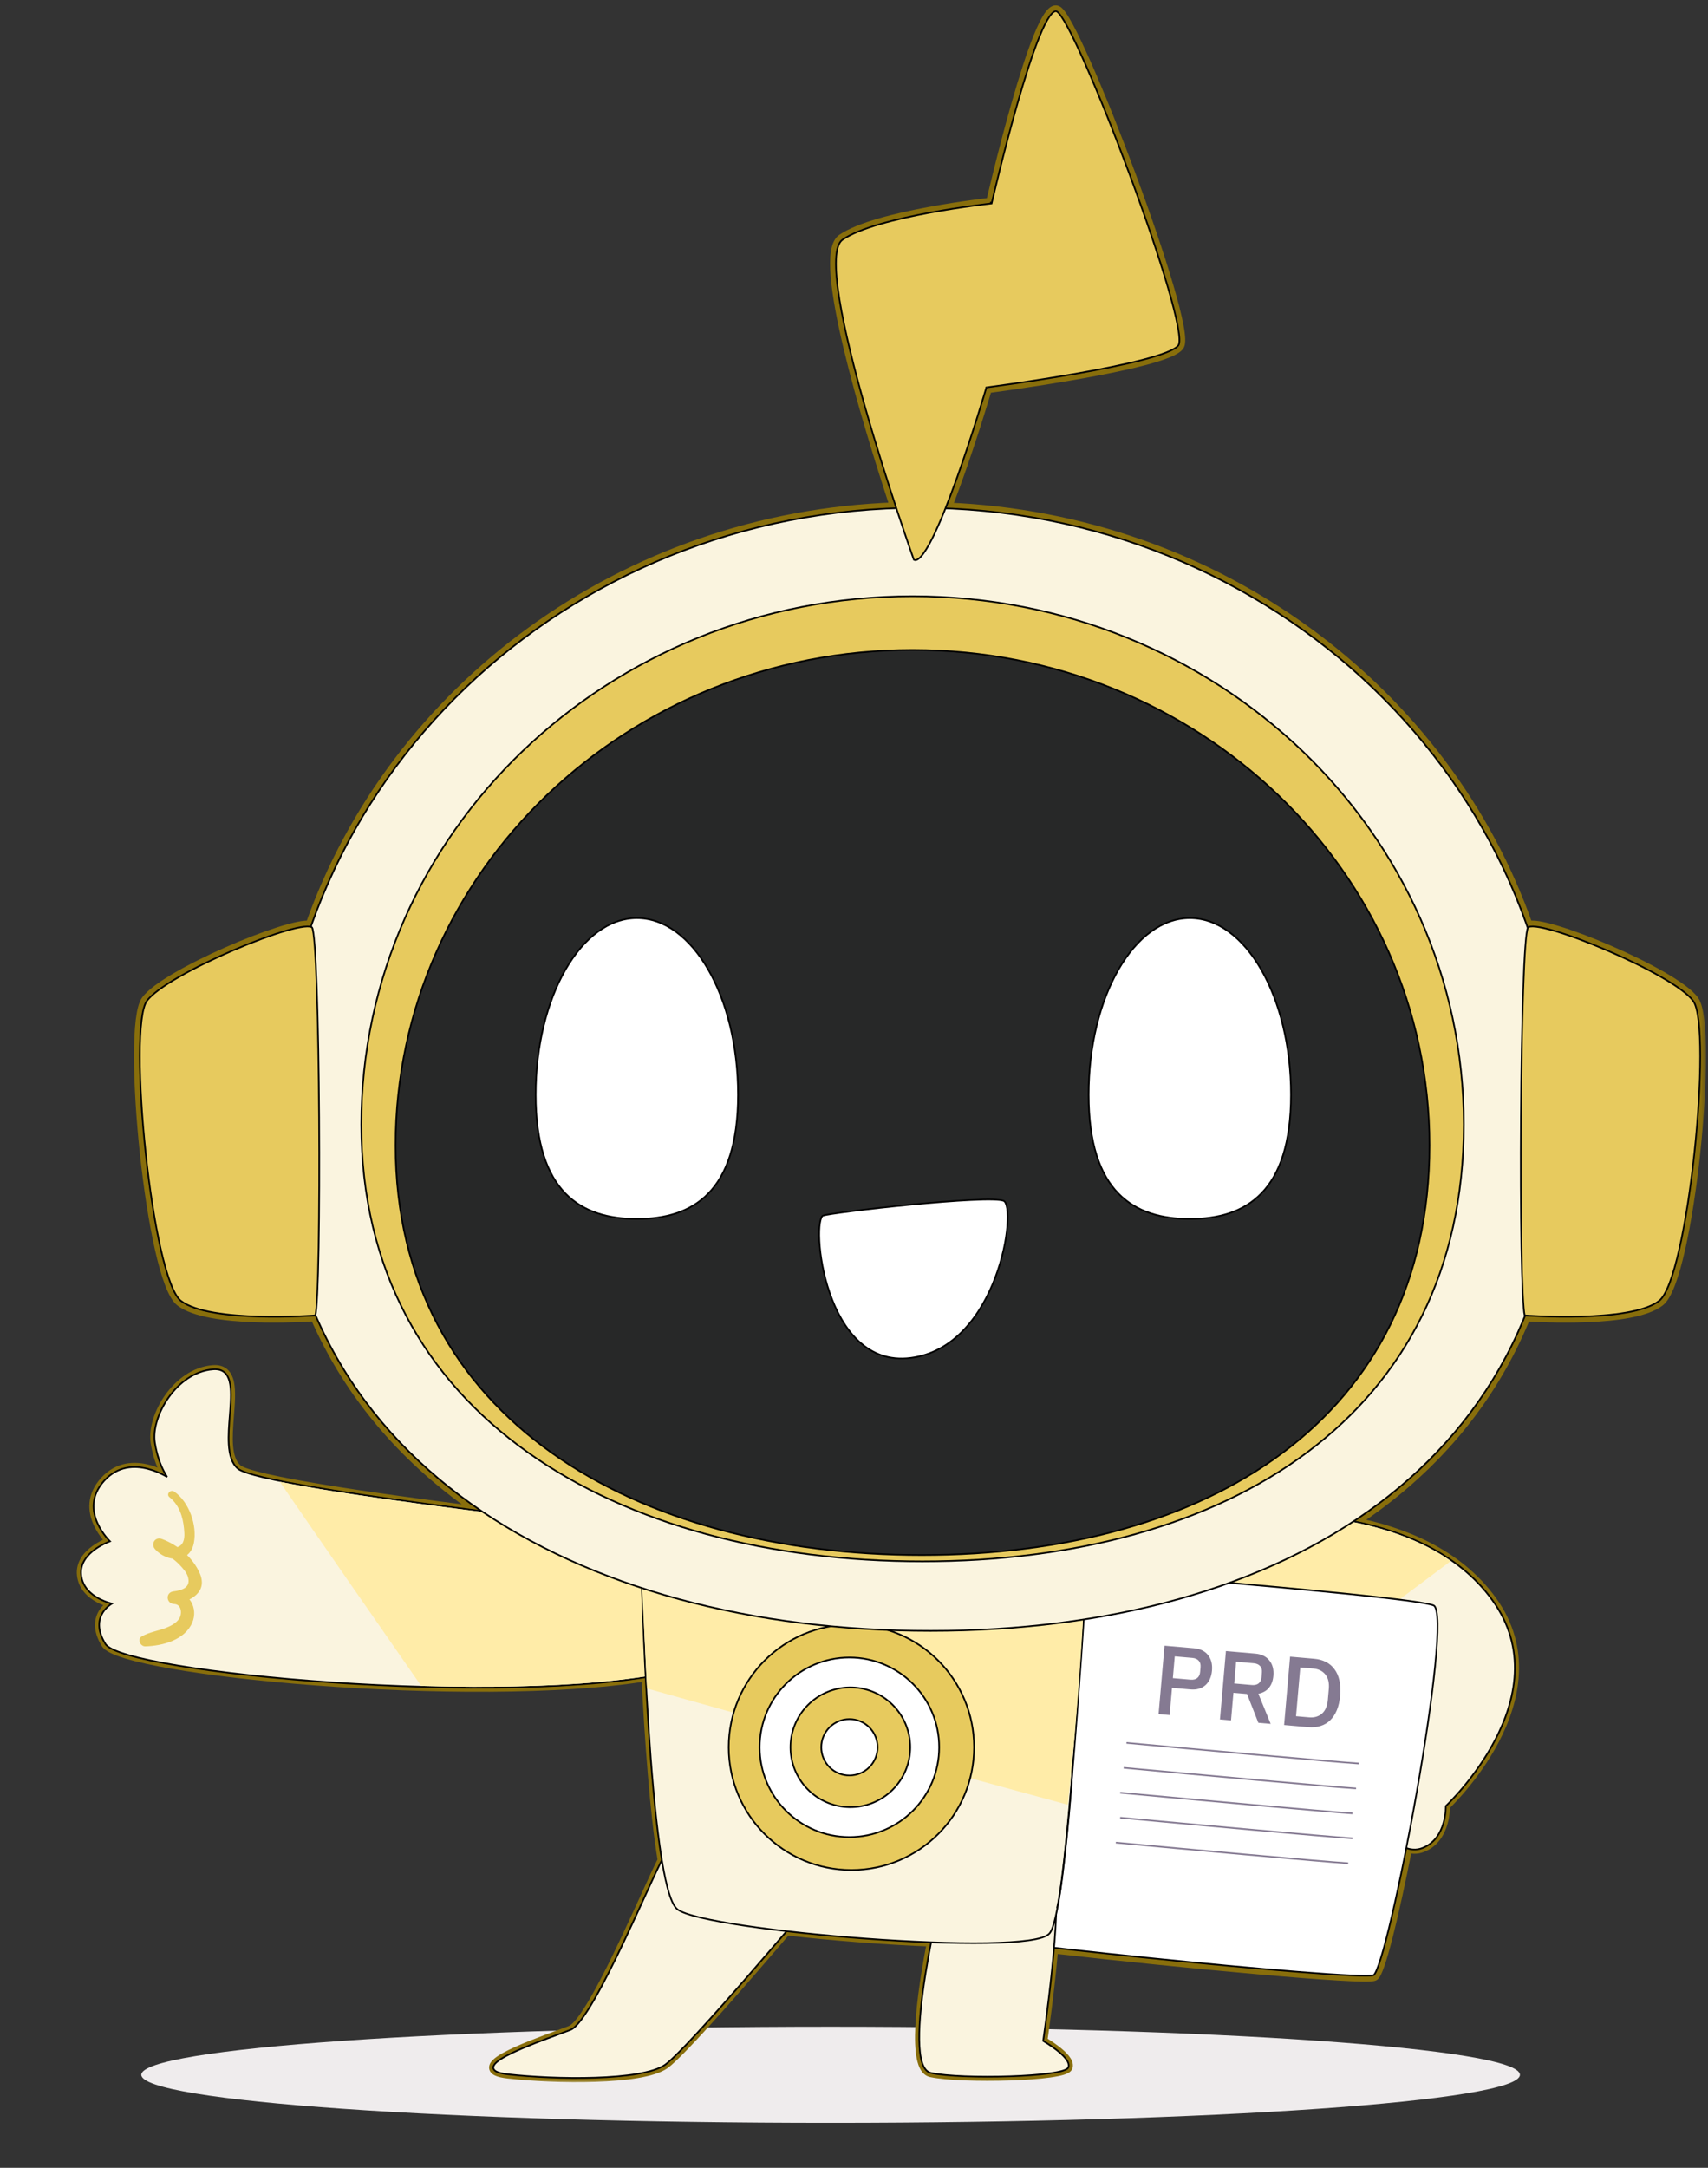
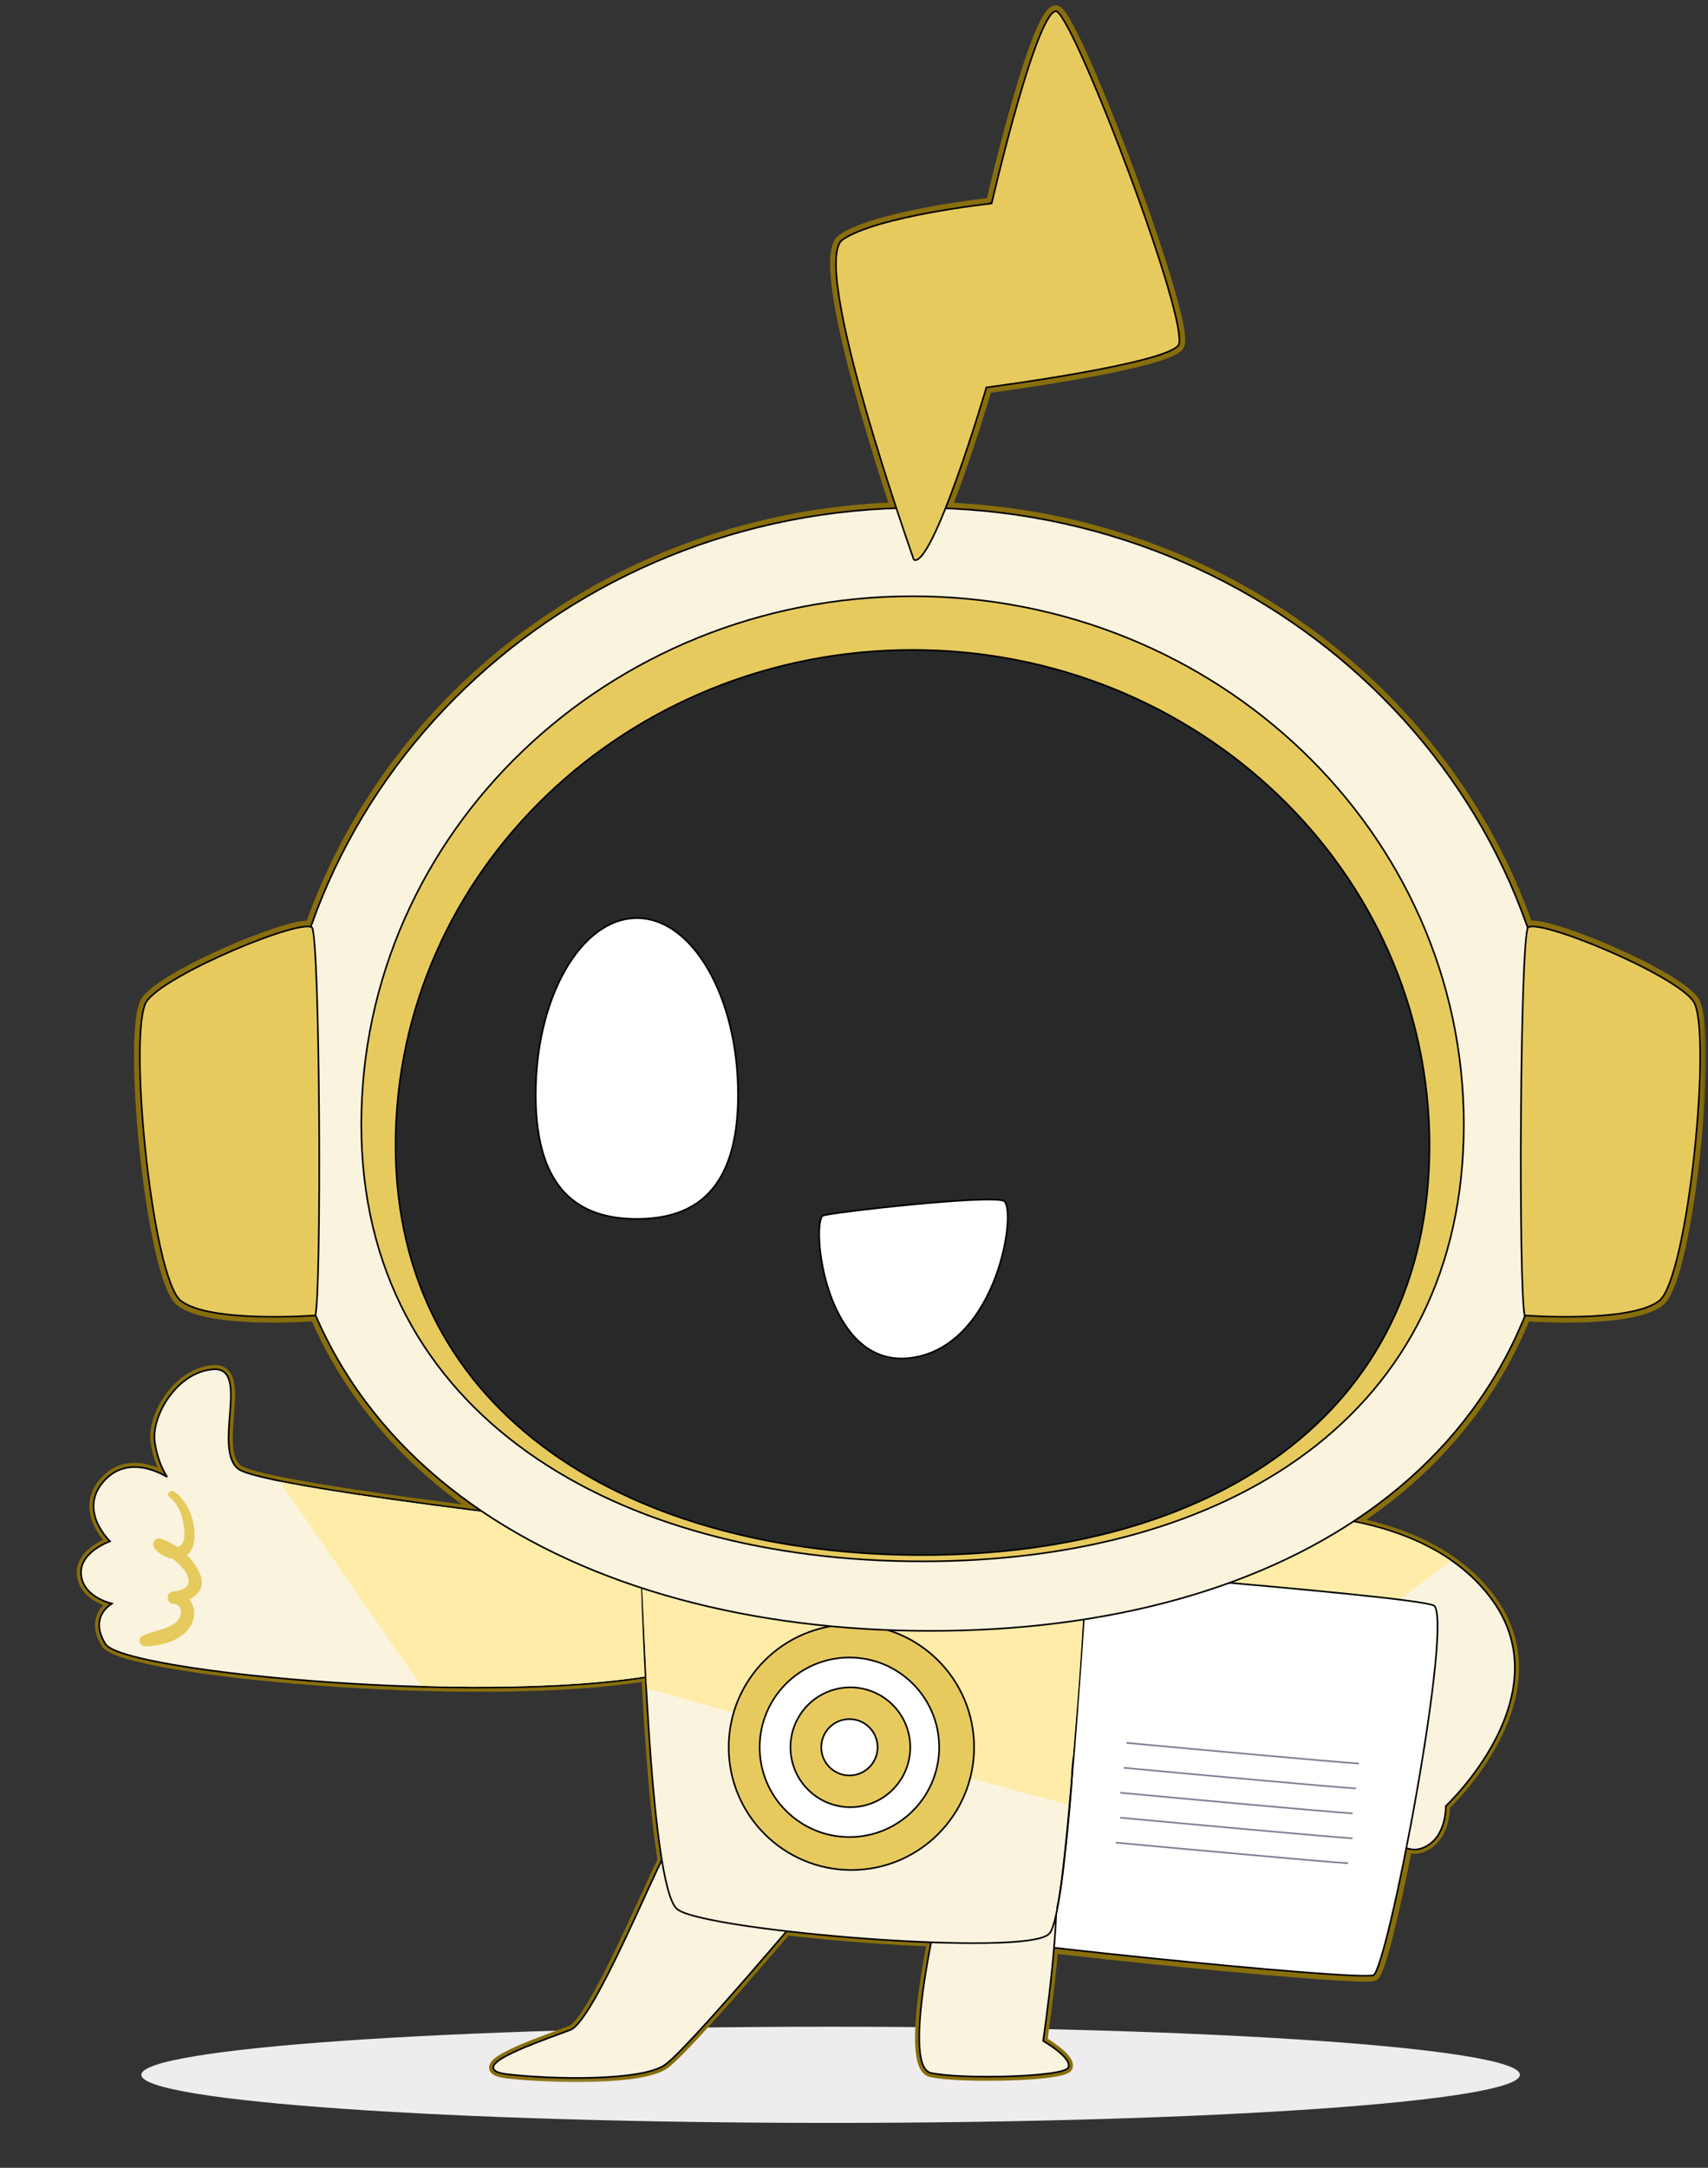
<svg xmlns="http://www.w3.org/2000/svg" width="164" height="208" viewBox="0 0 164 208" fill="none">
  <rect x="0" y="0" width="164" height="208" fill="#333333" stroke="none" />
  <g id="PM">
    <g id="Vector" style="mix-blend-mode:luminosity">
      <path d="M79.755 203.69C116.309 203.69 145.942 201.624 145.942 199.076C145.942 196.527 116.309 194.461 79.755 194.461C43.201 194.461 13.568 196.527 13.568 199.076C13.568 201.624 43.201 203.69 79.755 203.69Z" fill="#EFECED" />
    </g>
    <g id="Group 1000002637">
      <g id="Union">
        <mask id="path-2-outside-1_1636_24647" maskUnits="userSpaceOnUse" x="6.857" y="0" width="157" height="200" fill="black">
          <rect fill="white" x="6.857" width="157" height="200" />
          <path fill-rule="evenodd" clip-rule="evenodd" d="M90.901 48.698C116.934 49.752 138.791 66.26 146.725 88.888C148.063 88.118 160.816 93.41 162.654 96.013C164.537 98.68 162.184 122.679 159.359 124.874C156.744 126.906 147.814 126.386 146.498 126.298C143.128 134.59 137.409 141.174 129.984 146.056C134.555 146.954 139.926 149.002 143.242 153.592C149.929 162.847 138.742 173.258 138.742 173.258C138.742 173.258 138.871 176.343 136.556 177.243C136.061 177.435 135.578 177.416 135.125 177.267C133.83 183.854 132.483 189.33 131.923 189.585C131.007 190.002 113.567 188.367 101.123 186.955C100.759 191.227 100.077 195.865 100.077 195.865C100.077 195.865 102.778 197.407 102.52 198.306C102.262 199.206 92.361 199.464 89.403 198.821C87.58 198.424 88.446 191.623 89.498 186.287C85.021 186.124 79.902 185.723 75.499 185.213C71.999 189.308 65.4 196.929 63.813 198.048C61.626 199.591 53.268 199.462 48.767 198.948C44.852 198.501 50.569 196.4 53.647 195.269L53.648 195.268C54.108 195.099 54.51 194.952 54.811 194.835C56.386 194.223 59.748 186.882 61.978 182.012C62.664 180.514 63.243 179.25 63.63 178.488C62.879 173.941 62.381 166.902 62.069 160.832C45.135 163.532 11.779 160.26 10.186 157.688C8.515 154.988 10.958 153.831 10.958 153.831C10.958 153.831 8.13 153.317 7.872 151.131C7.616 148.946 10.702 147.918 10.702 147.918C10.702 147.918 7.487 144.962 10.059 142.133C12.63 139.305 16.36 142.004 16.36 142.004C16.36 142.004 15.331 140.847 14.946 138.405C14.559 135.962 17.003 131.72 20.474 131.464C22.333 131.326 22.166 133.472 21.983 135.811C21.825 137.843 21.655 140.02 22.79 140.976C24.062 142.047 35.513 143.71 46.199 145.058C39.15 140.289 33.62 134.035 30.253 126.293C29.227 126.365 19.988 126.946 17.321 124.874C14.496 122.679 12.143 98.68 14.026 96.013C15.805 93.494 27.811 88.455 29.792 88.832C37.779 66.129 59.786 49.6 85.957 48.684C83.218 40.375 78.422 24.609 80.856 22.933C84.179 20.645 95.152 19.449 95.152 19.449C95.152 19.449 99.63 0.078 101.513 1.034C103.394 1.99 114.523 31.324 113.216 33.172C111.909 35.019 94.775 37.242 94.775 37.242C94.775 37.242 92.836 43.828 90.901 48.698Z" />
        </mask>
        <path fill-rule="evenodd" clip-rule="evenodd" d="M90.901 48.698C116.934 49.752 138.791 66.26 146.725 88.888C148.063 88.118 160.816 93.41 162.654 96.013C164.537 98.68 162.184 122.679 159.359 124.874C156.744 126.906 147.814 126.386 146.498 126.298C143.128 134.59 137.409 141.174 129.984 146.056C134.555 146.954 139.926 149.002 143.242 153.592C149.929 162.847 138.742 173.258 138.742 173.258C138.742 173.258 138.871 176.343 136.556 177.243C136.061 177.435 135.578 177.416 135.125 177.267C133.83 183.854 132.483 189.33 131.923 189.585C131.007 190.002 113.567 188.367 101.123 186.955C100.759 191.227 100.077 195.865 100.077 195.865C100.077 195.865 102.778 197.407 102.52 198.306C102.262 199.206 92.361 199.464 89.403 198.821C87.58 198.424 88.446 191.623 89.498 186.287C85.021 186.124 79.902 185.723 75.499 185.213C71.999 189.308 65.4 196.929 63.813 198.048C61.626 199.591 53.268 199.462 48.767 198.948C44.852 198.501 50.569 196.4 53.647 195.269L53.648 195.268C54.108 195.099 54.51 194.952 54.811 194.835C56.386 194.223 59.748 186.882 61.978 182.012C62.664 180.514 63.243 179.25 63.63 178.488C62.879 173.941 62.381 166.902 62.069 160.832C45.135 163.532 11.779 160.26 10.186 157.688C8.515 154.988 10.958 153.831 10.958 153.831C10.958 153.831 8.13 153.317 7.872 151.131C7.616 148.946 10.702 147.918 10.702 147.918C10.702 147.918 7.487 144.962 10.059 142.133C12.63 139.305 16.36 142.004 16.36 142.004C16.36 142.004 15.331 140.847 14.946 138.405C14.559 135.962 17.003 131.72 20.474 131.464C22.333 131.326 22.166 133.472 21.983 135.811C21.825 137.843 21.655 140.02 22.79 140.976C24.062 142.047 35.513 143.71 46.199 145.058C39.15 140.289 33.62 134.035 30.253 126.293C29.227 126.365 19.988 126.946 17.321 124.874C14.496 122.679 12.143 98.68 14.026 96.013C15.805 93.494 27.811 88.455 29.792 88.832C37.779 66.129 59.786 49.6 85.957 48.684C83.218 40.375 78.422 24.609 80.856 22.933C84.179 20.645 95.152 19.449 95.152 19.449C95.152 19.449 99.63 0.078 101.513 1.034C103.394 1.99 114.523 31.324 113.216 33.172C111.909 35.019 94.775 37.242 94.775 37.242C94.775 37.242 92.836 43.828 90.901 48.698Z" fill="#9760E5" />
        <path d="M90.901 48.698L90.453 48.52L90.202 49.151L90.881 49.179L90.901 48.698ZM146.725 88.888L146.271 89.047L146.463 89.594L146.965 89.305L146.725 88.888ZM162.654 96.013L163.047 95.736L162.654 96.013ZM159.359 124.874L159.654 125.254H159.654L159.359 124.874ZM146.498 126.298L146.53 125.817L146.183 125.794L146.052 126.116L146.498 126.298ZM129.984 146.056L129.719 145.653L128.734 146.301L129.891 146.528L129.984 146.056ZM143.242 153.592L143.632 153.31L143.242 153.592ZM138.742 173.258L138.414 172.906L138.252 173.057L138.261 173.279L138.742 173.258ZM136.556 177.243L136.73 177.691L136.556 177.243ZM135.125 177.267L135.275 176.81L134.758 176.64L134.653 177.174L135.125 177.267ZM131.923 189.585L132.122 190.023H132.122L131.923 189.585ZM101.123 186.955L101.177 186.477L100.685 186.421L100.643 186.914L101.123 186.955ZM100.077 195.865L99.601 195.795L99.553 196.12L99.839 196.283L100.077 195.865ZM102.52 198.306L102.983 198.439L102.983 198.439L102.52 198.306ZM89.403 198.821L89.301 199.291L89.403 198.821ZM89.498 186.287L89.971 186.38L90.08 185.826L89.516 185.806L89.498 186.287ZM75.499 185.213L75.554 184.735L75.299 184.706L75.132 184.901L75.499 185.213ZM63.813 198.048L64.09 198.442L63.813 198.048ZM48.767 198.948L48.822 198.469H48.822L48.767 198.948ZM53.647 195.269L53.485 194.815L53.481 194.817L53.647 195.269ZM53.648 195.268L53.81 195.722L53.814 195.72L53.648 195.268ZM54.811 194.835L54.985 195.283L54.985 195.283L54.811 194.835ZM61.978 182.012L61.541 181.811L61.978 182.012ZM63.63 178.488L64.059 178.706L64.131 178.565L64.105 178.409L63.63 178.488ZM62.069 160.832L62.55 160.807L62.523 160.272L61.993 160.357L62.069 160.832ZM10.186 157.688L9.777 157.941L9.777 157.941L10.186 157.688ZM10.958 153.831L11.164 154.266L12.517 153.625L11.044 153.357L10.958 153.831ZM7.872 151.131L7.394 151.187L7.394 151.188L7.872 151.131ZM10.702 147.918L10.854 148.374L11.629 148.116L11.028 147.563L10.702 147.918ZM10.059 142.133L9.702 141.809H9.702L10.059 142.133ZM16.36 142.004L16.077 142.394L16.72 141.684L16.36 142.004ZM14.946 138.405L15.421 138.33L15.421 138.33L14.946 138.405ZM20.474 131.464L20.439 130.983H20.439L20.474 131.464ZM21.983 135.811L21.503 135.774L21.983 135.811ZM22.79 140.976L23.1 140.608H23.1L22.79 140.976ZM46.199 145.058L46.139 145.536L46.469 144.66L46.199 145.058ZM30.253 126.293L30.694 126.101L30.558 125.789L30.219 125.813L30.253 126.293ZM17.321 124.874L17.026 125.254H17.026L17.321 124.874ZM14.026 96.013L14.419 96.291L14.026 96.013ZM29.792 88.832L29.702 89.305L30.108 89.383L30.246 88.992L29.792 88.832ZM85.957 48.684L85.974 49.166L86.615 49.143L86.414 48.534L85.957 48.684ZM80.856 22.933L80.583 22.537L80.583 22.537L80.856 22.933ZM95.152 19.449L95.204 19.927L95.544 19.89L95.621 19.557L95.152 19.449ZM101.513 1.034L101.731 0.605L101.731 0.605L101.513 1.034ZM113.216 33.172L113.609 33.45L113.216 33.172ZM94.775 37.242L94.713 36.765L94.401 36.805L94.313 37.106L94.775 37.242ZM90.881 49.179C116.723 50.226 138.404 66.61 146.271 89.047L147.18 88.729C139.178 65.91 117.146 49.279 90.92 48.217L90.881 49.179ZM146.965 89.305C146.941 89.319 146.97 89.296 147.113 89.294C147.242 89.292 147.418 89.306 147.643 89.342C148.092 89.413 148.684 89.56 149.38 89.771C150.77 90.193 152.53 90.857 154.311 91.628C156.092 92.399 157.883 93.272 159.338 94.111C160.065 94.53 160.702 94.937 161.21 95.315C161.724 95.698 162.076 96.029 162.261 96.291L163.047 95.736C162.773 95.347 162.324 94.944 161.784 94.542C161.237 94.135 160.566 93.707 159.819 93.277C158.323 92.415 156.498 91.525 154.694 90.744C152.89 89.963 151.095 89.285 149.66 88.85C148.944 88.633 148.305 88.472 147.794 88.391C147.539 88.35 147.302 88.328 147.096 88.331C146.905 88.335 146.676 88.361 146.485 88.471L146.965 89.305ZM162.261 96.291C162.33 96.389 162.413 96.574 162.493 96.876C162.571 97.17 162.638 97.542 162.691 97.987C162.798 98.876 162.849 100.019 162.85 101.339C162.85 103.977 162.645 107.278 162.293 110.57C161.942 113.862 161.444 117.131 160.861 119.708C160.569 120.997 160.259 122.101 159.939 122.942C159.779 123.363 159.62 123.709 159.466 123.977C159.308 124.249 159.17 124.411 159.064 124.494L159.654 125.254C159.901 125.063 160.113 124.78 160.299 124.459C160.488 124.132 160.668 123.735 160.839 123.284C161.181 122.383 161.503 121.231 161.8 119.92C162.394 117.296 162.896 113.987 163.251 110.672C163.605 107.356 163.812 104.02 163.812 101.339C163.812 100 163.761 98.814 163.647 97.871C163.59 97.4 163.517 96.981 163.424 96.63C163.333 96.286 163.214 95.971 163.047 95.736L162.261 96.291ZM159.064 124.494C158.504 124.929 157.55 125.261 156.341 125.493C155.148 125.723 153.771 125.844 152.422 125.9C149.723 126.012 147.182 125.861 146.53 125.817L146.465 126.778C147.13 126.823 149.712 126.976 152.462 126.862C153.836 126.805 155.264 126.681 156.522 126.439C157.764 126.2 158.907 125.835 159.654 125.254L159.064 124.494ZM146.052 126.116C142.722 134.31 137.071 140.821 129.719 145.653L130.248 146.458C137.748 141.528 143.534 134.869 146.944 126.479L146.052 126.116ZM129.891 146.528C134.414 147.417 139.641 149.43 142.852 153.874L143.632 153.31C140.211 148.575 134.696 146.491 130.076 145.583L129.891 146.528ZM142.852 153.874C146.041 158.288 144.995 162.987 143.073 166.673C142.113 168.513 140.947 170.074 140.017 171.177C139.553 171.728 139.15 172.162 138.864 172.458C138.72 172.606 138.607 172.719 138.529 172.795C138.491 172.833 138.461 172.861 138.442 172.88C138.432 172.889 138.425 172.896 138.42 172.9C138.418 172.903 138.416 172.904 138.415 172.905C138.415 172.906 138.414 172.906 138.414 172.906C138.414 172.906 138.414 172.906 138.414 172.906C138.414 172.906 138.414 172.906 138.742 173.258C139.07 173.611 139.07 173.611 139.07 173.611C139.07 173.61 139.071 173.61 139.071 173.61C139.072 173.609 139.072 173.609 139.073 173.608C139.075 173.606 139.077 173.604 139.08 173.601C139.086 173.596 139.095 173.587 139.106 173.577C139.128 173.555 139.161 173.524 139.203 173.484C139.286 173.402 139.406 173.283 139.556 173.128C139.855 172.818 140.273 172.367 140.754 171.797C141.713 170.659 142.925 169.039 143.926 167.118C145.926 163.285 147.13 158.151 143.632 153.31L142.852 153.874ZM138.742 173.258C138.261 173.279 138.261 173.278 138.261 173.278C138.261 173.278 138.261 173.278 138.261 173.278C138.261 173.278 138.261 173.278 138.261 173.278C138.261 173.278 138.261 173.278 138.261 173.278C138.261 173.278 138.261 173.28 138.261 173.282C138.261 173.285 138.261 173.292 138.262 173.301C138.262 173.32 138.262 173.349 138.262 173.387C138.261 173.464 138.257 173.577 138.246 173.716C138.224 173.997 138.172 174.377 138.055 174.779C137.819 175.591 137.342 176.421 136.381 176.794L136.73 177.691C138.085 177.165 138.701 176.003 138.979 175.048C139.119 174.566 139.18 174.119 139.206 173.793C139.219 173.629 139.223 173.494 139.224 173.398C139.225 173.351 139.225 173.312 139.224 173.285C139.224 173.272 139.224 173.261 139.223 173.253C139.223 173.249 139.223 173.246 139.223 173.244C139.223 173.242 139.223 173.241 139.223 173.24C139.223 173.24 139.223 173.24 139.223 173.239C139.223 173.239 139.223 173.239 139.223 173.239C139.223 173.239 139.223 173.238 138.742 173.258ZM136.381 176.794C136.005 176.94 135.639 176.929 135.275 176.81L134.975 177.725C135.518 177.903 136.117 177.93 136.73 177.691L136.381 176.794ZM134.653 177.174C134.006 180.463 133.348 183.469 132.782 185.681C132.499 186.789 132.241 187.688 132.023 188.322C131.913 188.64 131.817 188.879 131.737 189.039C131.697 189.119 131.668 189.167 131.649 189.192C131.622 189.229 131.644 189.183 131.724 189.147L132.122 190.023C132.272 189.955 132.37 189.837 132.425 189.762C132.489 189.676 132.547 189.574 132.599 189.467C132.706 189.253 132.817 188.97 132.933 188.636C133.164 187.966 133.429 187.036 133.715 185.92C134.287 183.683 134.949 180.658 135.597 177.36L134.653 177.174ZM131.724 189.147C131.758 189.131 131.768 189.135 131.718 189.142C131.677 189.148 131.617 189.154 131.535 189.159C131.37 189.169 131.143 189.172 130.853 189.168C130.275 189.161 129.479 189.126 128.503 189.068C126.551 188.952 123.902 188.743 120.888 188.476C114.863 187.944 107.396 187.182 101.177 186.477L101.069 187.433C107.294 188.14 114.769 188.902 120.804 189.435C123.82 189.702 126.48 189.912 128.445 190.029C129.427 190.088 130.241 190.123 130.841 190.131C131.14 190.135 131.393 190.132 131.591 190.12C131.69 190.115 131.781 190.106 131.861 190.094C131.931 190.084 132.031 190.065 132.122 190.023L131.724 189.147ZM100.643 186.914C100.462 189.041 100.202 191.261 99.986 192.951C99.879 193.796 99.782 194.507 99.713 195.007C99.678 195.257 99.65 195.454 99.631 195.589C99.621 195.656 99.614 195.708 99.609 195.742C99.606 195.76 99.604 195.773 99.603 195.782C99.602 195.786 99.602 195.789 99.602 195.791C99.601 195.793 99.601 195.793 99.601 195.794C99.601 195.794 99.601 195.794 99.601 195.794C99.601 195.795 99.601 195.795 99.601 195.795C99.601 195.795 99.601 195.795 100.077 195.865C100.554 195.935 100.554 195.935 100.554 195.935C100.554 195.935 100.554 195.935 100.554 195.934C100.554 195.934 100.554 195.934 100.554 195.934C100.554 195.933 100.554 195.932 100.554 195.931C100.555 195.929 100.555 195.925 100.556 195.921C100.557 195.912 100.559 195.898 100.562 195.881C100.567 195.845 100.574 195.793 100.584 195.725C100.603 195.59 100.632 195.391 100.666 195.14C100.736 194.637 100.833 193.922 100.941 193.073C101.158 191.376 101.42 189.141 101.603 186.996L100.643 186.914ZM100.077 195.865C99.839 196.283 99.839 196.283 99.838 196.283L99.838 196.283C99.838 196.283 99.839 196.283 99.839 196.283C99.839 196.283 99.839 196.283 99.84 196.283C99.841 196.284 99.842 196.285 99.844 196.286C99.849 196.289 99.856 196.293 99.865 196.298C99.883 196.309 99.91 196.325 99.945 196.346C100.016 196.388 100.116 196.449 100.237 196.526C100.479 196.68 100.795 196.892 101.101 197.129C101.411 197.369 101.69 197.619 101.871 197.846C102.079 198.105 102.051 198.196 102.057 198.174L102.983 198.439C103.118 197.967 102.85 197.528 102.623 197.245C102.371 196.93 102.023 196.625 101.69 196.368C101.353 196.107 101.01 195.877 100.754 195.714C100.625 195.632 100.517 195.566 100.44 195.52C100.402 195.497 100.372 195.479 100.35 195.467C100.34 195.46 100.332 195.456 100.326 195.452C100.323 195.451 100.321 195.449 100.319 195.448C100.318 195.448 100.318 195.447 100.317 195.447C100.317 195.447 100.317 195.447 100.316 195.447C100.316 195.447 100.316 195.447 100.316 195.447C100.316 195.447 100.316 195.447 100.077 195.865ZM102.057 198.174C102.094 198.045 102.18 198.017 102.12 198.052C102.079 198.076 101.998 198.112 101.863 198.153C101.598 198.234 101.208 198.311 100.711 198.38C99.724 198.517 98.388 198.613 96.958 198.661C94.08 198.757 90.919 198.658 89.506 198.35L89.301 199.291C90.844 199.627 94.113 199.72 96.99 199.623C98.437 199.575 99.81 199.477 100.844 199.333C101.358 199.262 101.807 199.176 102.144 199.074C102.311 199.023 102.472 198.961 102.606 198.883C102.721 198.816 102.914 198.68 102.983 198.439L102.057 198.174ZM89.506 198.35C89.437 198.335 89.348 198.287 89.247 198.129C89.142 197.964 89.046 197.708 88.972 197.349C88.826 196.632 88.794 195.626 88.853 194.43C88.971 192.048 89.446 189.04 89.971 186.38L89.026 186.194C88.498 188.869 88.013 191.93 87.891 194.382C87.831 195.603 87.858 196.705 88.029 197.542C88.115 197.959 88.242 198.342 88.434 198.645C88.631 198.955 88.914 199.207 89.301 199.291L89.506 198.35ZM89.516 185.806C85.052 185.643 79.946 185.244 75.554 184.735L75.443 185.692C79.859 186.203 84.99 186.604 89.481 186.768L89.516 185.806ZM75.132 184.901C73.383 186.947 70.862 189.873 68.579 192.426C67.438 193.703 66.359 194.883 65.468 195.813C64.564 196.757 63.887 197.407 63.535 197.655L64.09 198.442C64.532 198.13 65.275 197.408 66.164 196.479C67.066 195.538 68.153 194.348 69.297 193.067C71.586 190.507 74.114 187.574 75.864 185.526L75.132 184.901ZM63.535 197.655C63.083 197.974 62.244 198.242 61.092 198.437C59.96 198.629 58.593 198.74 57.142 198.788C54.241 198.884 51.05 198.724 48.822 198.469L48.713 199.426C50.986 199.686 54.224 199.848 57.174 199.75C58.648 199.702 60.062 199.588 61.253 199.387C62.423 199.188 63.449 198.894 64.09 198.442L63.535 197.655ZM48.822 198.469C48.347 198.415 48.074 198.34 47.936 198.274C47.869 198.242 47.868 198.227 47.884 198.249C47.911 198.284 47.93 198.342 47.923 198.401C47.918 198.443 47.903 198.448 47.931 198.41C47.957 198.375 48.006 198.323 48.087 198.255C48.25 198.12 48.495 197.962 48.815 197.787C50.101 197.086 52.261 196.291 53.813 195.72L53.481 194.817C51.956 195.377 49.717 196.199 48.354 196.942C48.011 197.129 47.704 197.321 47.471 197.515C47.354 197.613 47.244 197.72 47.157 197.838C47.072 197.953 46.989 198.105 46.967 198.286C46.943 198.483 46.997 198.672 47.115 198.829C47.224 198.973 47.372 199.071 47.517 199.141C47.804 199.28 48.209 199.368 48.713 199.426L48.822 198.469ZM53.809 195.722L53.81 195.722L53.486 194.815L53.485 194.815L53.809 195.722ZM53.814 195.72C54.273 195.552 54.679 195.402 54.985 195.283L54.636 194.386C54.34 194.501 53.944 194.647 53.482 194.816L53.814 195.72ZM54.985 195.283C55.288 195.166 55.574 194.917 55.834 194.633C56.104 194.34 56.388 193.962 56.681 193.526C57.267 192.654 57.914 191.509 58.575 190.243C59.899 187.709 61.302 184.644 62.416 182.212L61.541 181.811C60.424 184.249 59.031 187.29 57.722 189.797C57.067 191.052 56.439 192.161 55.882 192.989C55.603 193.404 55.349 193.738 55.125 193.982C54.891 194.236 54.727 194.351 54.636 194.386L54.985 195.283ZM62.416 182.212C63.104 180.71 63.678 179.457 64.059 178.706L63.201 178.27C62.808 179.043 62.224 180.318 61.541 181.811L62.416 182.212ZM64.105 178.409C63.359 173.893 62.862 166.878 62.55 160.807L61.589 160.857C61.9 166.926 62.399 173.99 63.155 178.566L64.105 178.409ZM61.993 160.357C53.583 161.698 41.055 161.558 30.411 160.757C25.093 160.357 20.262 159.793 16.666 159.17C14.866 158.858 13.388 158.534 12.317 158.211C11.78 158.05 11.36 157.893 11.057 157.744C10.732 157.585 10.618 157.471 10.595 157.434L9.777 157.941C9.953 158.226 10.286 158.439 10.633 158.609C11.002 158.79 11.478 158.964 12.039 159.133C13.164 159.472 14.685 159.804 16.501 160.118C20.137 160.748 25.001 161.316 30.339 161.717C41.005 162.52 53.622 162.667 62.145 161.307L61.993 160.357ZM10.595 157.434C10.214 156.818 10.088 156.324 10.083 155.94C10.079 155.559 10.193 155.253 10.351 155.007C10.511 154.757 10.718 154.568 10.89 154.44C10.975 154.377 11.048 154.331 11.098 154.302C11.123 154.288 11.143 154.277 11.154 154.271C11.16 154.268 11.164 154.266 11.165 154.265C11.166 154.265 11.167 154.265 11.166 154.265C11.166 154.265 11.166 154.265 11.166 154.265C11.166 154.265 11.165 154.265 11.165 154.266C11.165 154.266 11.165 154.266 11.165 154.266C11.165 154.266 11.164 154.266 10.958 153.831C10.752 153.396 10.752 153.396 10.752 153.396C10.752 153.396 10.751 153.396 10.751 153.396C10.751 153.397 10.75 153.397 10.75 153.397C10.749 153.397 10.748 153.398 10.746 153.399C10.744 153.4 10.741 153.401 10.737 153.403C10.73 153.407 10.72 153.412 10.708 153.418C10.685 153.43 10.653 153.447 10.615 153.47C10.538 153.514 10.434 153.58 10.316 153.667C10.082 153.841 9.782 154.111 9.54 154.487C9.296 154.868 9.113 155.357 9.12 155.952C9.128 156.545 9.323 157.208 9.777 157.941L10.595 157.434ZM10.958 153.831C11.044 153.357 11.044 153.357 11.045 153.357C11.045 153.357 11.045 153.357 11.045 153.357C11.045 153.357 11.045 153.357 11.045 153.357C11.045 153.357 11.045 153.357 11.045 153.357C11.045 153.357 11.043 153.357 11.042 153.357C11.038 153.356 11.032 153.355 11.024 153.353C11.007 153.35 10.981 153.344 10.947 153.336C10.878 153.32 10.776 153.294 10.653 153.256C10.405 153.18 10.075 153.059 9.742 152.878C9.064 152.51 8.453 151.943 8.35 151.075L7.394 151.188C7.549 152.505 8.481 153.288 9.282 153.724C9.688 153.944 10.081 154.088 10.371 154.177C10.517 154.221 10.639 154.253 10.726 154.273C10.769 154.283 10.804 154.291 10.829 154.296C10.841 154.299 10.851 154.301 10.858 154.302C10.862 154.303 10.865 154.303 10.867 154.304C10.868 154.304 10.869 154.304 10.87 154.304C10.871 154.304 10.871 154.304 10.871 154.304C10.871 154.304 10.872 154.304 10.872 154.304C10.872 154.305 10.872 154.305 10.958 153.831ZM8.35 151.075C8.253 150.25 8.776 149.594 9.471 149.096C9.808 148.854 10.157 148.672 10.424 148.55C10.556 148.489 10.667 148.444 10.743 148.415C10.781 148.4 10.81 148.39 10.829 148.383C10.839 148.379 10.846 148.377 10.85 148.376C10.852 148.375 10.854 148.374 10.854 148.374C10.854 148.374 10.855 148.374 10.855 148.374C10.855 148.374 10.854 148.374 10.854 148.374C10.854 148.374 10.854 148.374 10.854 148.374C10.854 148.374 10.854 148.374 10.702 147.918C10.55 147.461 10.55 147.461 10.549 147.461C10.549 147.461 10.549 147.461 10.549 147.461C10.549 147.461 10.548 147.461 10.548 147.461C10.547 147.462 10.546 147.462 10.545 147.462C10.543 147.463 10.54 147.464 10.536 147.465C10.528 147.468 10.518 147.472 10.505 147.476C10.479 147.486 10.442 147.499 10.396 147.517C10.305 147.552 10.176 147.605 10.023 147.675C9.72 147.814 9.313 148.025 8.91 148.314C8.126 148.876 7.234 149.827 7.394 151.187L8.35 151.075ZM10.702 147.918C11.028 147.563 11.028 147.563 11.028 147.563C11.028 147.563 11.028 147.564 11.028 147.564C11.028 147.564 11.028 147.564 11.028 147.564C11.028 147.564 11.028 147.564 11.028 147.563C11.027 147.563 11.026 147.561 11.023 147.559C11.019 147.555 11.012 147.548 11.002 147.539C10.983 147.52 10.954 147.491 10.916 147.452C10.841 147.373 10.734 147.257 10.613 147.108C10.369 146.808 10.075 146.387 9.856 145.892C9.638 145.397 9.502 144.845 9.554 144.273C9.604 143.709 9.838 143.091 10.415 142.457L9.702 141.809C8.993 142.589 8.665 143.402 8.595 144.187C8.525 144.965 8.712 145.683 8.975 146.28C9.239 146.878 9.587 147.372 9.866 147.715C10.006 147.888 10.131 148.024 10.221 148.118C10.267 148.166 10.304 148.203 10.33 148.228C10.344 148.241 10.354 148.251 10.362 148.259C10.366 148.262 10.369 148.265 10.371 148.268C10.372 148.269 10.373 148.27 10.374 148.27C10.375 148.271 10.375 148.271 10.375 148.271C10.375 148.271 10.376 148.272 10.376 148.272C10.376 148.272 10.376 148.272 10.702 147.918ZM10.415 142.457C11.539 141.221 12.902 141.179 14.054 141.474C14.633 141.623 15.142 141.854 15.509 142.051C15.692 142.149 15.837 142.237 15.935 142.299C15.984 142.331 16.022 142.356 16.046 142.372C16.058 142.38 16.067 142.386 16.072 142.39C16.075 142.392 16.076 142.393 16.077 142.394C16.078 142.394 16.078 142.395 16.078 142.395C16.078 142.395 16.078 142.395 16.078 142.394C16.078 142.394 16.078 142.394 16.078 142.394C16.078 142.394 16.077 142.394 16.36 142.004C16.642 141.614 16.642 141.614 16.642 141.614C16.642 141.614 16.641 141.614 16.641 141.614C16.641 141.613 16.64 141.613 16.64 141.613C16.639 141.612 16.638 141.611 16.637 141.61C16.634 141.609 16.63 141.606 16.626 141.603C16.617 141.597 16.605 141.588 16.589 141.577C16.557 141.555 16.511 141.525 16.453 141.488C16.338 141.414 16.171 141.313 15.964 141.202C15.552 140.981 14.968 140.715 14.293 140.542C12.937 140.194 11.15 140.217 9.702 141.809L10.415 142.457ZM16.36 142.004C16.72 141.684 16.72 141.684 16.72 141.685C16.72 141.685 16.72 141.685 16.72 141.685C16.72 141.685 16.72 141.685 16.72 141.685C16.721 141.686 16.721 141.686 16.721 141.686C16.721 141.686 16.721 141.686 16.721 141.686C16.72 141.685 16.719 141.684 16.716 141.681C16.712 141.675 16.703 141.665 16.692 141.651C16.669 141.621 16.633 141.574 16.587 141.509C16.497 141.379 16.367 141.177 16.225 140.9C15.941 140.348 15.605 139.497 15.421 138.33L14.47 138.48C14.671 139.756 15.042 140.704 15.369 141.34C15.532 141.658 15.684 141.898 15.798 142.061C15.855 142.143 15.903 142.205 15.938 142.249C15.955 142.271 15.969 142.288 15.98 142.3C15.985 142.307 15.989 142.312 15.993 142.316C15.994 142.318 15.996 142.319 15.997 142.321C15.998 142.321 15.998 142.322 15.999 142.323C15.999 142.323 15.999 142.323 15.999 142.323C15.999 142.323 16 142.324 16 142.324C16 142.324 16 142.324 16.36 142.004ZM15.421 138.33C15.254 137.275 15.703 135.73 16.655 134.394C17.601 133.067 18.965 132.058 20.51 131.944L20.439 130.983C18.513 131.126 16.919 132.366 15.871 133.835C14.83 135.295 14.25 137.092 14.47 138.48L15.421 138.33ZM20.51 131.944C20.879 131.916 21.076 132.004 21.198 132.114C21.334 132.236 21.45 132.45 21.523 132.806C21.674 133.535 21.597 134.577 21.503 135.774L22.463 135.849C22.552 134.707 22.651 133.505 22.466 132.611C22.372 132.155 22.192 131.713 21.842 131.398C21.479 131.071 21 130.942 20.439 130.983L20.51 131.944ZM21.503 135.774C21.425 136.779 21.338 137.874 21.422 138.839C21.505 139.793 21.762 140.74 22.48 141.344L23.1 140.608C22.682 140.256 22.457 139.636 22.381 138.755C22.305 137.885 22.383 136.875 22.463 135.849L21.503 135.774ZM22.48 141.344C22.718 141.544 23.119 141.711 23.572 141.861C24.047 142.018 24.657 142.18 25.373 142.345C26.807 142.676 28.703 143.028 30.886 143.388C35.253 144.108 40.794 144.862 46.139 145.536L46.26 144.581C40.918 143.907 35.391 143.155 31.043 142.438C28.867 142.079 26.994 141.731 25.59 141.407C24.887 141.245 24.309 141.09 23.874 140.946C23.415 140.795 23.18 140.675 23.1 140.608L22.48 141.344ZM46.469 144.66C39.486 139.935 34.021 133.75 30.694 126.101L29.811 126.485C33.219 134.321 38.813 140.643 45.929 145.457L46.469 144.66ZM30.219 125.813C29.713 125.848 27.167 126.01 24.421 125.906C23.047 125.855 21.636 125.737 20.411 125.507C19.169 125.274 18.188 124.938 17.617 124.494L17.026 125.254C17.788 125.846 18.962 126.215 20.234 126.453C21.524 126.695 22.987 126.816 24.384 126.869C27.181 126.974 29.767 126.809 30.286 126.773L30.219 125.813ZM17.617 124.494C17.51 124.411 17.372 124.249 17.215 123.977C17.06 123.709 16.901 123.363 16.741 122.942C16.422 122.101 16.111 120.997 15.819 119.708C15.236 117.131 14.739 113.862 14.387 110.57C14.035 107.278 13.831 103.977 13.831 101.339C13.831 100.019 13.882 98.876 13.989 97.987C14.043 97.542 14.109 97.17 14.187 96.876C14.267 96.574 14.35 96.389 14.419 96.291L13.633 95.736C13.466 95.971 13.347 96.286 13.256 96.63C13.163 96.981 13.09 97.4 13.033 97.871C12.919 98.814 12.868 100 12.868 101.339C12.868 104.02 13.075 107.356 13.429 110.672C13.784 113.987 14.286 117.296 14.88 119.92C15.177 121.231 15.499 122.383 15.841 123.284C16.012 123.735 16.192 124.132 16.381 124.459C16.567 124.78 16.779 125.063 17.026 125.254L17.617 124.494ZM14.419 96.291C14.598 96.038 14.933 95.719 15.422 95.351C15.905 94.987 16.51 94.596 17.204 94.191C18.59 93.382 20.302 92.536 22.027 91.777C23.751 91.018 25.477 90.352 26.89 89.899C27.596 89.673 28.217 89.503 28.715 89.401C29.235 89.295 29.556 89.278 29.702 89.305L29.882 88.359C29.532 88.293 29.045 88.351 28.522 88.458C27.977 88.569 27.321 88.75 26.596 88.982C25.144 89.447 23.386 90.127 21.639 90.896C19.892 91.665 18.145 92.527 16.719 93.36C16.005 93.776 15.366 94.188 14.843 94.581C14.328 94.969 13.898 95.359 13.633 95.736L14.419 96.291ZM30.246 88.992C38.166 66.48 59.996 50.074 85.974 49.166L85.94 48.203C59.576 49.126 37.392 65.778 29.338 88.673L30.246 88.992ZM86.414 48.534C85.046 44.383 83.167 38.379 81.935 33.21C81.318 30.622 80.868 28.263 80.721 26.456C80.647 25.551 80.651 24.808 80.739 24.255C80.831 23.679 80.995 23.422 81.129 23.329L80.583 22.537C80.108 22.863 79.89 23.466 79.788 24.105C79.683 24.767 79.684 25.596 79.761 26.535C79.914 28.415 80.378 30.831 80.998 33.433C82.24 38.643 84.129 44.677 85.499 48.835L86.414 48.534ZM81.129 23.33C81.892 22.804 83.138 22.317 84.626 21.886C86.101 21.458 87.767 21.098 89.338 20.806C90.908 20.516 92.375 20.296 93.451 20.148C93.989 20.075 94.428 20.02 94.732 19.983C94.884 19.964 95.003 19.95 95.083 19.941C95.123 19.936 95.154 19.933 95.174 19.931C95.184 19.93 95.192 19.929 95.197 19.928C95.2 19.928 95.201 19.928 95.203 19.928C95.203 19.928 95.204 19.927 95.204 19.927C95.204 19.927 95.204 19.927 95.204 19.927C95.204 19.927 95.204 19.927 95.152 19.449C95.1 18.97 95.1 18.97 95.1 18.97C95.1 18.97 95.1 18.97 95.099 18.97C95.099 18.97 95.098 18.971 95.098 18.971C95.096 18.971 95.094 18.971 95.091 18.971C95.086 18.972 95.078 18.973 95.067 18.974C95.046 18.976 95.014 18.98 94.973 18.985C94.891 18.994 94.771 19.008 94.616 19.027C94.308 19.064 93.864 19.12 93.32 19.195C92.235 19.343 90.751 19.565 89.163 19.86C87.575 20.154 85.875 20.521 84.358 20.961C82.853 21.398 81.481 21.918 80.583 22.537L81.129 23.33ZM95.152 19.449C95.621 19.557 95.621 19.557 95.621 19.557C95.621 19.557 95.621 19.557 95.621 19.556C95.621 19.556 95.622 19.555 95.622 19.554C95.623 19.552 95.623 19.548 95.624 19.544C95.626 19.535 95.63 19.521 95.634 19.503C95.642 19.466 95.655 19.412 95.672 19.342C95.705 19.201 95.754 18.994 95.817 18.73C95.942 18.204 96.124 17.452 96.348 16.554C96.797 14.756 97.414 12.37 98.089 10.016C98.766 7.658 99.496 5.346 100.171 3.69C100.51 2.856 100.824 2.218 101.095 1.825C101.234 1.624 101.336 1.525 101.395 1.486C101.44 1.457 101.38 1.507 101.295 1.464L101.731 0.605C101.411 0.442 101.096 0.531 100.867 0.681C100.654 0.821 100.467 1.04 100.303 1.277C99.97 1.76 99.624 2.479 99.279 3.327C98.584 5.033 97.842 7.385 97.164 9.75C96.484 12.119 95.864 14.517 95.414 16.321C95.189 17.223 95.007 17.977 94.88 18.506C94.817 18.771 94.768 18.979 94.734 19.122C94.718 19.193 94.705 19.247 94.696 19.284C94.692 19.303 94.689 19.317 94.686 19.326C94.685 19.331 94.685 19.334 94.684 19.337C94.684 19.338 94.683 19.339 94.683 19.34C94.683 19.34 94.683 19.34 94.683 19.34C94.683 19.34 94.683 19.34 95.152 19.449ZM101.295 1.463C101.277 1.454 101.298 1.461 101.36 1.53C101.417 1.591 101.487 1.682 101.573 1.806C101.743 2.052 101.948 2.4 102.186 2.842C102.659 3.723 103.237 4.942 103.879 6.394C105.161 9.296 106.684 13.101 108.109 16.936C109.534 20.773 110.857 24.631 111.741 27.641C112.184 29.148 112.514 30.431 112.692 31.388C112.782 31.868 112.83 32.251 112.839 32.532C112.844 32.673 112.838 32.776 112.827 32.845C112.815 32.922 112.802 32.923 112.823 32.894L113.609 33.45C113.711 33.305 113.756 33.137 113.778 32.994C113.802 32.845 113.807 32.677 113.802 32.502C113.79 32.15 113.732 31.712 113.639 31.211C113.451 30.207 113.111 28.888 112.665 27.37C111.772 24.33 110.44 20.449 109.011 16.601C107.582 12.753 106.052 8.929 104.759 6.005C104.114 4.543 103.524 3.299 103.034 2.386C102.789 1.931 102.564 1.548 102.365 1.259C102.266 1.115 102.168 0.986 102.072 0.881C101.982 0.782 101.867 0.674 101.731 0.605L101.295 1.463ZM112.823 32.894C112.799 32.928 112.722 33.004 112.547 33.109C112.379 33.209 112.153 33.317 111.869 33.43C111.303 33.657 110.548 33.889 109.661 34.121C107.89 34.585 105.641 35.033 103.421 35.426C101.204 35.818 99.027 36.153 97.403 36.39C96.591 36.508 95.918 36.602 95.448 36.666C95.213 36.698 95.029 36.723 94.904 36.74C94.841 36.748 94.793 36.755 94.761 36.759C94.745 36.761 94.733 36.762 94.725 36.764C94.721 36.764 94.718 36.764 94.716 36.765C94.715 36.765 94.714 36.765 94.713 36.765C94.713 36.765 94.713 36.765 94.713 36.765C94.713 36.765 94.713 36.765 94.775 37.242C94.837 37.72 94.837 37.72 94.837 37.72C94.837 37.72 94.837 37.72 94.838 37.72C94.838 37.72 94.839 37.719 94.84 37.719C94.842 37.719 94.845 37.719 94.849 37.718C94.858 37.717 94.87 37.715 94.886 37.713C94.919 37.709 94.968 37.703 95.031 37.694C95.157 37.677 95.343 37.653 95.579 37.62C96.051 37.556 96.727 37.461 97.542 37.343C99.171 37.105 101.359 36.768 103.589 36.374C105.817 35.98 108.096 35.526 109.905 35.053C110.808 34.817 111.607 34.572 112.227 34.324C112.537 34.2 112.813 34.071 113.04 33.935C113.259 33.805 113.47 33.646 113.609 33.45L112.823 32.894ZM94.775 37.242C94.313 37.106 94.313 37.106 94.313 37.106C94.313 37.107 94.313 37.107 94.313 37.107C94.313 37.107 94.313 37.107 94.312 37.108C94.312 37.108 94.312 37.109 94.311 37.111C94.311 37.114 94.309 37.119 94.307 37.125C94.304 37.137 94.298 37.156 94.291 37.181C94.276 37.23 94.255 37.302 94.226 37.397C94.17 37.586 94.087 37.861 93.981 38.207C93.77 38.898 93.468 39.871 93.105 40.996C92.38 43.248 91.415 46.1 90.453 48.52L91.348 48.876C92.322 46.426 93.294 43.55 94.022 41.291C94.386 40.161 94.689 39.184 94.902 38.488C95.008 38.141 95.092 37.863 95.149 37.673C95.177 37.578 95.199 37.504 95.214 37.455C95.221 37.43 95.227 37.411 95.231 37.398C95.233 37.392 95.234 37.387 95.235 37.383C95.235 37.382 95.236 37.381 95.236 37.38C95.236 37.379 95.236 37.379 95.236 37.379C95.236 37.379 95.236 37.379 95.236 37.379C95.236 37.378 95.236 37.378 94.775 37.242Z" fill="#886E0B" mask="url(#path-2-outside-1_1636_24647)" />
      </g>
      <g id="Group 1000002628">
        <g id="Group 1000002625">
          <path id="Vector 3" d="M107.897 167.029L131.592 169.273" stroke="black" stroke-width="0.157" />
          <path id="Vector_2" d="M121.461 145.361L112.197 154.564L112.093 154.667L112.236 154.696L132.361 158.925L132.104 174.413L132.104 174.434L132.114 174.453L132.183 174.415L132.114 174.453L132.114 174.453L132.115 174.453L132.116 174.456L132.12 174.464L132.139 174.496C132.154 174.523 132.178 174.563 132.209 174.614C132.27 174.715 132.36 174.858 132.476 175.027C132.706 175.365 133.039 175.807 133.445 176.221C134.251 177.043 135.378 177.785 136.584 177.316C137.774 176.854 138.332 175.831 138.593 174.936C138.723 174.488 138.78 174.068 138.805 173.761C138.817 173.608 138.821 173.482 138.822 173.394C138.822 173.35 138.822 173.316 138.822 173.293L138.822 173.292L138.828 173.286C138.849 173.266 138.881 173.236 138.921 173.196C139.002 173.117 139.119 173 139.266 172.848C139.56 172.544 139.972 172.1 140.446 171.538C141.392 170.415 142.586 168.819 143.569 166.933C145.537 163.161 146.675 158.209 143.306 153.547C139.946 148.896 134.49 146.846 129.887 145.957C127.584 145.513 125.491 145.358 123.973 145.314C123.215 145.293 122.6 145.299 122.174 145.31C121.961 145.316 121.796 145.323 121.683 145.329C121.627 145.331 121.584 145.334 121.555 145.336L121.523 145.338L121.514 145.338L121.512 145.338L121.511 145.338C121.511 145.338 121.511 145.338 121.517 145.413L121.463 145.36L121.463 145.36L121.461 145.361Z" fill="#FAF4DF" stroke="black" stroke-width="0.157" />
          <path id="Vector_3" d="M121.515 145.417L112.249 154.621L128.266 157.986C131.84 155.352 135.708 152.486 139.312 149.777C131.961 144.669 121.515 145.416 121.515 145.416V145.417Z" fill="#FFECA8" />
          <path id="Vector_4" d="M91.356 149.461L91.356 149.458C91.379 149.463 91.405 149.469 91.435 149.474C91.531 149.492 91.668 149.512 91.84 149.535C92.185 149.58 92.679 149.635 93.301 149.698C94.545 149.825 96.303 149.986 98.408 150.172C100.787 150.382 103.61 150.623 106.636 150.882C108.963 151.081 111.409 151.29 113.865 151.503C119.515 151.993 125.217 152.503 129.635 152.955C131.844 153.181 133.731 153.392 135.13 153.579C135.83 153.673 136.406 153.76 136.84 153.84C137.057 153.88 137.237 153.918 137.378 153.953C137.521 153.989 137.619 154.022 137.675 154.05C137.718 154.072 137.764 154.119 137.809 154.206C137.852 154.292 137.891 154.409 137.923 154.558C137.987 154.856 138.022 155.268 138.032 155.78C138.05 156.803 137.962 158.212 137.795 159.879C137.459 163.212 136.805 167.568 136.041 171.914C135.278 176.259 134.406 180.592 133.637 183.878C133.252 185.521 132.894 186.901 132.587 187.89C132.434 188.385 132.294 188.779 132.172 189.06C132.111 189.2 132.054 189.309 132.004 189.387C131.951 189.469 131.913 189.504 131.891 189.514C131.86 189.528 131.79 189.543 131.671 189.554C131.555 189.564 131.403 189.57 131.215 189.572C130.841 189.576 130.332 189.564 129.706 189.536C128.456 189.48 126.744 189.364 124.726 189.204C120.691 188.885 115.431 188.391 110.183 187.853C104.935 187.314 99.7 186.732 95.712 186.236C93.718 185.988 92.037 185.761 90.822 185.573C90.215 185.479 89.725 185.394 89.371 185.321C89.194 185.285 89.053 185.251 88.948 185.221C88.896 185.206 88.854 185.193 88.822 185.18C88.788 185.167 88.771 185.157 88.763 185.152C88.761 185.15 88.753 185.143 88.742 185.119C88.731 185.097 88.72 185.066 88.709 185.024C88.687 184.941 88.669 184.825 88.654 184.677C88.624 184.381 88.61 183.968 88.61 183.452C88.61 182.421 88.666 180.989 88.763 179.29C88.955 175.893 89.309 171.435 89.695 167.001C90.08 162.567 90.498 158.157 90.82 154.855C90.98 153.204 91.117 151.831 91.213 150.87C91.262 150.389 91.3 150.012 91.326 149.755L91.356 149.461Z" fill="white" stroke="black" stroke-width="0.157" />
          <path id="Vector 4" d="M108.161 167.227C114.563 167.821 127.988 169.049 130.469 169.207" stroke="#857A92" stroke-width="0.157" />
          <path id="Vector 5" d="M107.897 169.62C114.299 170.214 127.724 171.441 130.206 171.6" stroke="#857A92" stroke-width="0.157" />
          <path id="Vector 6" d="M107.557 172.013C113.96 172.607 127.384 173.835 129.866 173.993" stroke="#857A92" stroke-width="0.157" />
          <path id="Vector 7" d="M107.557 174.406C113.96 175 127.384 176.228 129.866 176.386" stroke="#857A92" stroke-width="0.157" />
          <path id="Vector 8" d="M107.141 176.799C113.543 177.393 126.968 178.621 129.45 178.779" stroke="#857A92" stroke-width="0.157" />
          <path id="Vector_5" d="M91.154 179.829V179.665L91.01 179.881C90.971 179.94 90.922 180.064 90.865 180.232C90.807 180.404 90.737 180.633 90.659 180.911C90.503 181.465 90.311 182.215 90.105 183.095C89.693 184.854 89.222 187.133 88.86 189.409C88.498 191.684 88.244 193.958 88.266 195.706C88.277 196.58 88.357 197.327 88.53 197.879C88.702 198.428 88.974 198.808 89.387 198.897C90.876 199.221 94.099 199.317 96.977 199.22C98.417 199.172 99.774 199.076 100.789 198.934C101.295 198.864 101.72 198.782 102.027 198.688C102.18 198.642 102.308 198.591 102.403 198.535C102.495 198.482 102.571 198.415 102.596 198.328C102.672 198.063 102.527 197.769 102.309 197.496C102.086 197.218 101.767 196.937 101.444 196.686C101.12 196.435 100.788 196.213 100.538 196.053C100.412 195.974 100.307 195.909 100.233 195.865C100.205 195.848 100.181 195.834 100.163 195.823L100.177 195.728C100.191 195.631 100.211 195.489 100.236 195.307C100.287 194.944 100.359 194.422 100.443 193.788C100.609 192.52 100.823 190.804 101.007 189.012C101.192 187.22 101.349 185.35 101.404 183.775C101.431 182.987 101.432 182.272 101.399 181.677C101.365 181.083 101.297 180.601 101.18 180.284C101.059 179.956 100.801 179.708 100.454 179.524C100.107 179.341 99.667 179.22 99.171 179.144C98.179 178.992 96.946 179.02 95.747 179.125C94.546 179.23 93.374 179.411 92.502 179.566C92.067 179.643 91.706 179.714 91.454 179.766C91.328 179.792 91.229 179.812 91.162 179.827L91.154 179.829Z" fill="#FAF4DF" stroke="black" stroke-width="0.157" />
          <path id="Vector_6" d="M55.233 194.447C55.064 194.606 54.913 194.711 54.782 194.762C54.483 194.879 54.083 195.025 53.624 195.194C52.315 195.675 50.522 196.334 49.199 196.966C48.751 197.179 48.355 197.391 48.047 197.593C47.744 197.792 47.514 197.99 47.417 198.18C47.367 198.277 47.348 198.379 47.38 198.479C47.412 198.578 47.488 198.66 47.598 198.728C47.815 198.863 48.194 198.962 48.758 199.027C51.012 199.284 54.231 199.445 57.16 199.349C58.625 199.301 60.019 199.188 61.185 198.99C62.348 198.793 63.296 198.51 63.858 198.114C64.137 197.917 64.564 197.526 65.093 196.999C65.623 196.471 66.26 195.801 66.963 195.042C68.368 193.523 70.036 191.642 71.635 189.81C73.235 187.978 74.766 186.194 75.897 184.868C76.463 184.205 76.929 183.657 77.253 183.274C77.415 183.083 77.542 182.933 77.628 182.831L77.727 182.714L77.752 182.684L77.758 182.677L77.76 182.675L77.76 182.675C77.76 182.674 77.76 182.674 77.7 182.624L77.76 182.674L77.833 182.588L77.727 182.55L64.096 177.665L63.99 177.627V177.71C63.937 177.772 63.871 177.876 63.795 178.011C63.706 178.168 63.598 178.375 63.474 178.624C63.226 179.123 62.912 179.793 62.55 180.578C62.35 181.013 62.134 181.484 61.907 181.98C61.315 183.273 60.643 184.738 59.947 186.206C58.983 188.238 57.971 190.273 57.057 191.854C56.599 192.645 56.167 193.321 55.779 193.827C55.584 194.079 55.402 194.288 55.233 194.447Z" fill="#FAF4DF" stroke="black" stroke-width="0.157" />
          <path id="Vector_7" d="M65.226 147.275C65.226 147.275 25.233 143.033 22.79 140.976C20.347 138.92 23.948 131.208 20.474 131.464C17.003 131.72 14.559 135.962 14.946 138.406C15.331 140.847 16.36 142.005 16.36 142.005C16.36 142.005 12.63 139.305 10.059 142.134C7.487 144.962 10.702 147.918 10.702 147.918C10.702 147.918 7.616 148.946 7.872 151.132C8.13 153.317 10.958 153.831 10.958 153.831C10.958 153.831 8.515 154.989 10.186 157.688C11.858 160.388 48.508 163.858 64.452 160.388C80.399 156.918 65.225 147.277 65.225 147.277L65.226 147.275Z" fill="white" />
          <path id="Vector_8" d="M65.235 147.197L65.227 147.274C65.231 147.235 65.233 147.216 65.234 147.206C65.234 147.197 65.234 147.197 65.234 147.197L65.233 147.197L65.227 147.196L65.206 147.194L65.12 147.185L64.785 147.149C64.492 147.117 64.061 147.071 63.512 147.011C62.413 146.891 60.842 146.717 58.948 146.502C55.161 146.072 50.086 145.478 44.934 144.819C39.782 144.16 34.556 143.437 30.464 142.751C28.418 142.407 26.658 142.073 25.333 141.761C24.67 141.605 24.118 141.454 23.694 141.312C23.267 141.167 22.981 141.034 22.84 140.916C22.256 140.424 22.024 139.585 21.964 138.582C21.913 137.722 21.988 136.758 22.062 135.819C22.074 135.665 22.086 135.511 22.097 135.359C22.177 134.285 22.227 133.267 22.034 132.533C21.937 132.164 21.777 131.858 21.52 131.653C21.262 131.448 20.917 131.353 20.469 131.386L20.474 131.464L20.469 131.386C18.702 131.516 17.204 132.66 16.199 134.069C15.195 135.477 14.67 137.169 14.868 138.418C15.062 139.648 15.418 140.555 15.727 141.157C15.845 141.386 15.956 141.571 16.048 141.712C15.969 141.665 15.877 141.613 15.774 141.558C15.38 141.347 14.828 141.095 14.193 140.932C12.922 140.607 11.313 140.637 10 142.081C9.347 142.8 9.058 143.531 8.996 144.224C8.934 144.915 9.099 145.564 9.344 146.118C9.589 146.673 9.915 147.137 10.179 147.462C10.311 147.624 10.428 147.752 10.512 147.84C10.528 147.857 10.544 147.873 10.558 147.887C10.552 147.889 10.547 147.891 10.541 147.893C10.456 147.926 10.335 147.975 10.191 148.041C9.903 148.173 9.52 148.373 9.145 148.641C8.398 149.177 7.661 150.005 7.794 151.141L7.794 151.141C7.927 152.27 8.725 152.963 9.474 153.37C9.85 153.574 10.217 153.709 10.489 153.792C10.587 153.822 10.673 153.845 10.743 153.863C10.689 153.897 10.625 153.94 10.556 153.991C10.348 154.146 10.087 154.381 9.879 154.705C9.671 155.029 9.517 155.442 9.523 155.948C9.529 156.453 9.696 157.045 10.119 157.73L10.119 157.73C10.236 157.919 10.496 158.099 10.862 158.273C11.232 158.448 11.723 158.623 12.322 158.797C13.519 159.145 15.154 159.489 17.115 159.815C21.039 160.466 26.277 161.044 31.962 161.43C43.327 162.201 56.485 162.202 64.469 160.465C68.46 159.596 70.531 158.337 71.368 156.915C72.211 155.485 71.791 153.921 70.885 152.489C69.978 151.056 68.572 149.736 67.396 148.776C66.808 148.296 66.276 147.905 65.891 147.633C65.698 147.498 65.543 147.392 65.435 147.32C65.402 147.298 65.373 147.279 65.349 147.263L65.398 147.214L65.235 147.197Z" fill="#FAF4DF" stroke="black" stroke-width="0.157" />
          <path id="Vector_9" d="M65.226 147.275C65.226 147.275 37.599 144.345 26.867 142.175C30.532 147.516 36.911 156.689 40.444 161.762C49.401 162.02 58.414 161.703 64.455 160.388C80.402 156.918 65.228 147.277 65.228 147.277L65.226 147.275Z" fill="#FFECA8" />
          <path id="Vector_10" d="M100.778 185.504L100.778 185.504C100.886 185.374 100.987 185.164 101.084 184.89C101.181 184.615 101.277 184.267 101.37 183.857C101.558 183.038 101.739 181.963 101.914 180.704C102.263 178.184 102.584 174.918 102.869 171.455C103.851 159.535 94.362 149.492 82.408 149.264L61.628 148.87C61.67 148.87 61.704 148.904 61.704 148.947H61.627H61.625H61.546C61.546 149.463 61.739 157.499 62.27 165.662C62.535 169.744 62.885 173.86 63.337 177.084C63.564 178.696 63.816 180.088 64.096 181.142C64.237 181.669 64.385 182.113 64.541 182.46C64.696 182.804 64.864 183.061 65.049 183.202L65.097 183.139L65.049 183.202C65.228 183.338 65.517 183.472 65.894 183.604C66.274 183.736 66.749 183.869 67.305 184C68.418 184.264 69.86 184.524 71.519 184.771C74.837 185.266 79.026 185.708 83.191 186.013C87.355 186.319 91.497 186.488 94.719 186.435C96.33 186.409 97.713 186.328 98.755 186.18C99.276 186.106 99.714 186.016 100.053 185.906C100.39 185.797 100.642 185.666 100.778 185.504Z" fill="#FAF4DF" stroke="black" stroke-width="0.157" />
          <path id="Vector_11" d="M101.496 183.08C102.634 178.445 104.453 149.975 104.453 148.947V148.947C104.453 148.947 104.452 148.948 104.451 148.948L62.531 152.033" stroke="black" stroke-width="0.157" />
          <path id="Vector_12" d="M62.114 162.005C74.913 165.6 91.978 170.313 102.526 173.165C103.547 164.018 103.991 155.354 103.991 155.354L61.625 151.682C61.625 152.056 61.853 156.365 62.114 161.87V162.005Z" fill="#FFECA8" />
          <path id="Vector_13" d="M93.531 167.65C93.531 174.154 88.257 179.426 81.75 179.426C75.243 179.426 69.969 174.154 69.969 167.65C69.969 161.146 75.243 155.874 81.75 155.874C88.257 155.874 93.531 161.146 93.531 167.65Z" fill="#E7CA5E" stroke="black" stroke-width="0.157" />
          <path id="Vector_14" d="M16.273 143.658C17.201 144.395 17.556 145.51 17.668 146.658C17.72 147.196 17.786 147.905 17.33 148.284C16.746 148.768 16.096 148.203 15.673 147.746C15.458 148.078 15.241 148.408 15.025 148.74C15.879 149.049 16.641 149.504 17.267 150.17C17.542 150.463 17.904 150.859 18.028 151.25C18.372 152.326 17.507 152.582 16.645 152.695C15.862 152.799 15.952 153.875 16.724 153.903C17.468 153.93 17.498 154.901 17.185 155.342C16.903 155.736 16.419 156 15.982 156.173C15.194 156.486 14.376 156.584 13.625 157.002C13.143 157.272 13.468 157.981 13.956 157.967C15.618 157.917 17.74 157.365 18.461 155.686C19.05 154.309 18.174 152.725 16.647 152.695C16.674 153.098 16.699 153.5 16.726 153.903C18.286 153.673 19.986 152.776 19.172 150.938C18.495 149.411 17.083 148.243 15.544 147.663C14.885 147.414 14.443 148.155 14.896 148.656C16.03 149.912 18.226 150.023 18.613 148.052C18.947 146.348 18.162 144.122 16.737 143.122C16.372 142.865 15.912 143.37 16.276 143.659L16.273 143.658Z" fill="#E7CA5E" />
          <path id="Vector_15" d="M149.841 107.618H149.839V107.696C149.839 123.979 143.222 136.171 132.357 144.295C121.49 152.421 106.365 156.481 89.347 156.481C72.329 156.481 56.654 152.421 45.236 144.294C33.821 136.169 26.657 123.977 26.657 107.696C26.657 75.129 54.229 48.723 88.249 48.723C122.242 48.723 149.796 75.087 149.841 107.618Z" fill="#FAF4DF" stroke="black" stroke-width="0.157" />
          <path id="Vector_16" d="M140.552 107.89C140.552 121.883 134.866 132.359 125.529 139.34C116.19 146.323 103.192 149.812 88.566 149.812C73.939 149.812 60.469 146.322 50.657 139.338C40.848 132.356 34.692 121.879 34.692 107.89C34.692 79.904 58.386 57.21 87.622 57.21C116.857 57.21 140.552 79.904 140.552 107.89Z" fill="#E7CA5E" stroke="black" stroke-width="0.157" />
          <path id="Vector_17" d="M137.259 109.891C137.259 123.013 131.927 132.837 123.172 139.384C114.414 145.933 102.224 149.206 88.506 149.206C74.788 149.206 62.154 145.933 52.953 139.384C43.754 132.836 37.981 123.011 37.981 109.891C37.981 83.644 60.202 62.362 87.621 62.362C115.039 62.362 137.259 83.644 137.259 109.891Z" fill="#272828" stroke="black" stroke-width="0.157" />
          <path id="Vector_18" d="M30.376 125.511C30.347 125.837 30.316 126.073 30.284 126.213L30.224 126.217C30.148 126.222 30.038 126.23 29.896 126.238C29.612 126.255 29.203 126.277 28.703 126.297C27.704 126.336 26.343 126.365 24.894 126.326C23.444 126.287 21.909 126.179 20.56 125.945C19.209 125.71 18.058 125.35 17.368 124.813C17.203 124.685 17.035 124.473 16.865 124.18C16.696 123.887 16.528 123.52 16.364 123.087C16.035 122.22 15.719 121.096 15.425 119.798C14.838 117.201 14.338 113.916 13.985 110.614C13.632 107.312 13.427 103.996 13.427 101.34C13.427 100.012 13.478 98.851 13.588 97.94C13.643 97.484 13.712 97.092 13.796 96.774C13.881 96.455 13.979 96.215 14.089 96.06C14.317 95.737 14.723 95.366 15.268 94.964C15.811 94.563 16.487 94.136 17.249 93.701C18.773 92.83 20.639 91.93 22.471 91.147C24.303 90.363 26.099 89.698 27.486 89.297C28.179 89.097 28.767 88.963 29.204 88.914C29.423 88.889 29.6 88.885 29.732 88.904C29.867 88.922 29.938 88.961 29.967 89.002C29.982 89.023 30.003 89.076 30.026 89.172C30.049 89.266 30.071 89.39 30.093 89.544C30.137 89.851 30.178 90.272 30.217 90.792C30.295 91.83 30.363 93.257 30.421 94.946C30.536 98.325 30.61 102.75 30.64 107.21C30.669 111.671 30.654 116.165 30.593 119.681C30.562 121.439 30.52 122.952 30.466 124.094C30.439 124.665 30.409 125.143 30.376 125.511Z" fill="#E7CA5E" stroke="black" stroke-width="0.157" />
          <path id="Vector_19" d="M146.456 126.217L146.396 126.213C146.363 126.073 146.332 125.837 146.303 125.511C146.27 125.143 146.24 124.665 146.213 124.094C146.159 122.952 146.117 121.439 146.086 119.681C146.025 116.165 146.01 111.671 146.04 107.21C146.069 102.75 146.143 98.325 146.258 94.946C146.316 93.257 146.384 91.83 146.462 90.792C146.501 90.272 146.542 89.851 146.586 89.544C146.608 89.39 146.63 89.266 146.653 89.172C146.676 89.076 146.697 89.023 146.712 89.002C146.742 88.961 146.812 88.922 146.947 88.904C147.079 88.885 147.256 88.889 147.475 88.914C147.912 88.963 148.5 89.097 149.193 89.297C150.58 89.698 152.376 90.363 154.208 91.147C156.041 91.93 157.906 92.83 159.43 93.701C160.192 94.136 160.868 94.563 161.411 94.964C161.956 95.366 162.362 95.737 162.59 96.06C162.7 96.215 162.798 96.455 162.883 96.774C162.967 97.092 163.036 97.484 163.091 97.94C163.201 98.851 163.252 100.012 163.252 101.34C163.252 103.996 163.047 107.312 162.694 110.614C162.341 113.916 161.841 117.201 161.254 119.798C160.96 121.096 160.645 122.22 160.315 123.087C160.151 123.52 159.983 123.887 159.814 124.18C159.644 124.473 159.476 124.685 159.311 124.813C158.621 125.35 157.47 125.71 156.119 125.945C154.77 126.179 153.235 126.287 151.785 126.326C150.336 126.365 148.975 126.336 147.976 126.297C147.476 126.277 147.067 126.255 146.783 126.238C146.641 126.23 146.531 126.222 146.456 126.217Z" fill="#E7CA5E" stroke="black" stroke-width="0.157" />
          <path id="Vector_20" d="M70.867 105.033C70.867 109.722 69.773 112.698 68.021 114.503C66.269 116.307 63.846 116.954 61.153 116.954C58.459 116.954 56.035 116.307 54.284 114.503C52.532 112.698 51.438 109.722 51.438 105.033C51.438 100.345 52.532 96.104 54.296 93.038C56.061 89.97 58.488 88.093 61.153 88.093C63.817 88.093 66.244 89.97 68.009 93.038C69.773 96.104 70.867 100.345 70.867 105.033Z" fill="white" stroke="black" stroke-width="0.157" />
-           <path id="Vector_21" d="M123.96 105.033C123.96 109.722 122.867 112.698 121.114 114.503C119.363 116.307 116.939 116.954 114.246 116.954C111.553 116.954 109.129 116.307 107.377 114.503C105.625 112.698 104.531 109.722 104.531 105.033C104.531 100.345 105.625 96.104 107.389 93.038C109.154 89.97 111.581 88.093 114.246 88.093C116.91 88.093 119.337 89.97 121.103 93.038C122.867 96.104 123.96 100.345 123.96 105.033Z" fill="white" stroke="black" stroke-width="0.157" />
          <path id="Vector_22" d="M79.021 116.636L79.021 116.636C79.066 116.619 79.167 116.596 79.324 116.566C79.48 116.537 79.685 116.503 79.933 116.465C80.429 116.389 81.095 116.299 81.875 116.201C83.436 116.005 85.454 115.779 87.491 115.583C89.527 115.387 91.581 115.22 93.214 115.142C94.03 115.102 94.74 115.085 95.289 115.097C95.564 115.103 95.797 115.117 95.983 115.138C96.17 115.16 96.302 115.189 96.379 115.223C96.442 115.251 96.507 115.32 96.565 115.446C96.623 115.571 96.669 115.74 96.702 115.952C96.768 116.375 96.777 116.951 96.722 117.632C96.613 118.995 96.247 120.767 95.573 122.554C94.223 126.134 91.65 129.745 87.457 130.288C85.364 130.559 83.72 129.872 82.446 128.681C81.169 127.487 80.262 125.785 79.656 124.027C79.051 122.269 78.748 120.463 78.675 119.068C78.638 118.37 78.659 117.778 78.728 117.348C78.762 117.133 78.807 116.962 78.861 116.839C78.916 116.713 78.974 116.654 79.021 116.636Z" fill="white" stroke="black" stroke-width="0.157" />
          <path id="Vector_23" d="M81.56 159.035C86.32 159.035 90.178 162.892 90.178 167.65C90.178 172.407 86.32 176.264 81.56 176.264C76.801 176.264 72.942 172.407 72.942 167.65C72.942 162.892 76.801 159.035 81.56 159.035ZM81.559 173.398C82.322 173.41 83.08 173.27 83.788 172.987C84.496 172.703 85.141 172.282 85.685 171.747C86.229 171.212 86.661 170.574 86.956 169.871C87.25 169.167 87.402 168.412 87.402 167.65C87.402 166.887 87.25 166.132 86.956 165.428C86.661 164.725 86.229 164.087 85.685 163.552C85.141 163.017 84.496 162.596 83.788 162.313C83.08 162.029 82.322 161.89 81.559 161.902C80.05 161.926 78.611 162.542 77.552 163.617C76.493 164.693 75.9 166.141 75.9 167.65C75.9 169.158 76.493 170.607 77.552 171.682C78.611 172.757 80.05 173.373 81.559 173.398ZM81.56 170.353C80.843 170.353 80.155 170.069 79.648 169.562C79.141 169.055 78.856 168.367 78.856 167.65C78.856 166.933 79.141 166.246 79.648 165.739C80.155 165.232 80.843 164.947 81.56 164.947C82.278 164.947 82.966 165.232 83.473 165.739C83.98 166.246 84.265 166.933 84.265 167.65C84.265 168.367 83.98 169.055 83.473 169.562C82.966 170.069 82.278 170.353 81.56 170.353Z" fill="white" stroke="black" stroke-width="0.157" />
-           <path id="PRD" d="M111.245 164.465L111.816 157.903L114.637 158.149C115.245 158.202 115.699 158.422 116 158.808C116.301 159.194 116.426 159.688 116.373 160.29C116.321 160.891 116.113 161.356 115.75 161.685C115.386 162.013 114.901 162.151 114.293 162.098L112.535 161.945L112.307 164.558L111.245 164.465ZM112.616 161.014L114.308 161.161C114.577 161.185 114.793 161.134 114.956 161.009C115.119 160.878 115.212 160.681 115.235 160.418L115.274 159.967C115.297 159.703 115.239 159.496 115.101 159.345C114.963 159.188 114.759 159.098 114.49 159.074L112.798 158.927L112.616 161.014ZM118.201 165.072L117.139 164.979L117.711 158.417L120.54 158.664C121.129 158.715 121.578 158.934 121.885 159.321C122.193 159.701 122.32 160.196 122.267 160.803C122.226 161.274 122.082 161.656 121.836 161.95C121.596 162.238 121.261 162.427 120.83 162.516L122.008 165.404L120.824 165.3L119.739 162.534L118.432 162.421L118.201 165.072ZM120.202 161.675C120.472 161.698 120.688 161.648 120.85 161.523C121.013 161.392 121.106 161.195 121.129 160.932L121.168 160.48C121.191 160.217 121.133 160.01 120.995 159.859C120.857 159.702 120.653 159.611 120.384 159.588L118.692 159.44L118.51 161.527L120.202 161.675ZM123.871 158.954L126.193 159.156C126.613 159.193 126.986 159.295 127.312 159.462C127.645 159.63 127.919 159.862 128.133 160.159C128.354 160.45 128.512 160.808 128.607 161.233C128.704 161.652 128.728 162.134 128.68 162.679C128.633 163.224 128.525 163.698 128.358 164.1C128.19 164.496 127.973 164.821 127.704 165.076C127.443 165.325 127.133 165.503 126.777 165.611C126.426 165.719 126.041 165.755 125.621 165.718L123.299 165.516L123.871 158.954ZM125.703 164.778C126.192 164.821 126.6 164.702 126.928 164.421C127.255 164.14 127.445 163.702 127.497 163.106L127.589 162.053C127.641 161.458 127.529 160.994 127.255 160.66C126.981 160.327 126.6 160.139 126.111 160.096L124.851 159.987L124.443 164.668L125.703 164.778Z" fill="#857A92" />
        </g>
        <path id="Vector_24" d="M95.152 19.449L95.161 19.527L95.216 19.521L95.229 19.467L95.152 19.449ZM95.152 19.449C95.229 19.467 95.229 19.466 95.229 19.466L95.229 19.466L95.23 19.463L95.232 19.453L95.242 19.411L95.279 19.25C95.313 19.108 95.362 18.901 95.425 18.637C95.551 18.109 95.733 17.356 95.957 16.456C96.407 14.656 97.025 12.265 97.702 9.905C98.379 7.544 99.115 5.215 99.798 3.538C100.14 2.698 100.466 2.027 100.764 1.596C100.913 1.38 101.051 1.23 101.174 1.149C101.296 1.07 101.393 1.061 101.477 1.104C101.524 1.128 101.584 1.177 101.658 1.258C101.731 1.338 101.813 1.445 101.904 1.577C102.086 1.841 102.3 2.204 102.54 2.651C103.021 3.546 103.604 4.775 104.247 6.231C105.534 9.143 107.06 12.955 108.486 16.796C109.913 20.637 111.24 24.505 112.128 27.527C112.572 29.039 112.906 30.337 113.088 31.314C113.179 31.803 113.232 32.209 113.242 32.519C113.247 32.675 113.241 32.804 113.225 32.908C113.209 33.012 113.182 33.083 113.152 33.126C113.079 33.229 112.947 33.339 112.753 33.454C112.561 33.569 112.314 33.686 112.019 33.804C111.43 34.04 110.657 34.277 109.763 34.511C107.976 34.978 105.714 35.429 103.491 35.822C101.269 36.216 99.087 36.551 97.461 36.788C96.648 36.907 95.974 37.001 95.503 37.065C95.267 37.098 95.083 37.122 94.957 37.139L94.814 37.158L94.777 37.163L94.767 37.164L94.765 37.164L94.765 37.164C94.765 37.164 94.764 37.164 94.766 37.173L94.764 37.164L94.714 37.171L94.699 37.22L94.72 37.226C94.699 37.22 94.699 37.22 94.699 37.22L94.699 37.221L94.698 37.223L94.695 37.233L94.684 37.271L94.64 37.42C94.601 37.55 94.544 37.74 94.47 37.983C94.323 38.467 94.111 39.158 93.851 39.982C93.331 41.632 92.618 43.817 91.847 45.961C91.076 48.106 90.248 50.207 89.499 51.69C89.124 52.432 88.771 53.013 88.458 53.368C88.301 53.545 88.159 53.66 88.036 53.712C87.924 53.758 87.831 53.755 87.746 53.702L87.726 53.647C87.707 53.593 87.678 53.512 87.642 53.408C87.568 53.198 87.461 52.891 87.325 52.498C87.055 51.714 86.671 50.591 86.222 49.236C85.323 46.526 84.158 42.888 83.098 39.18C82.037 35.471 81.082 31.694 80.598 28.701C80.356 27.205 80.234 25.909 80.274 24.917C80.294 24.422 80.355 24.006 80.46 23.68C80.565 23.355 80.712 23.127 80.9 22.998C81.72 22.433 83.019 21.933 84.513 21.499C86.006 21.066 87.686 20.703 89.264 20.41C90.842 20.118 92.317 19.897 93.396 19.75C93.936 19.676 94.377 19.62 94.684 19.583C94.837 19.564 94.956 19.55 95.037 19.541L95.129 19.53L95.153 19.528L95.159 19.527L95.16 19.527L95.16 19.527C95.161 19.527 95.161 19.527 95.152 19.449Z" fill="#E7CA5E" stroke="black" stroke-width="0.157" />
      </g>
    </g>
  </g>
</svg>